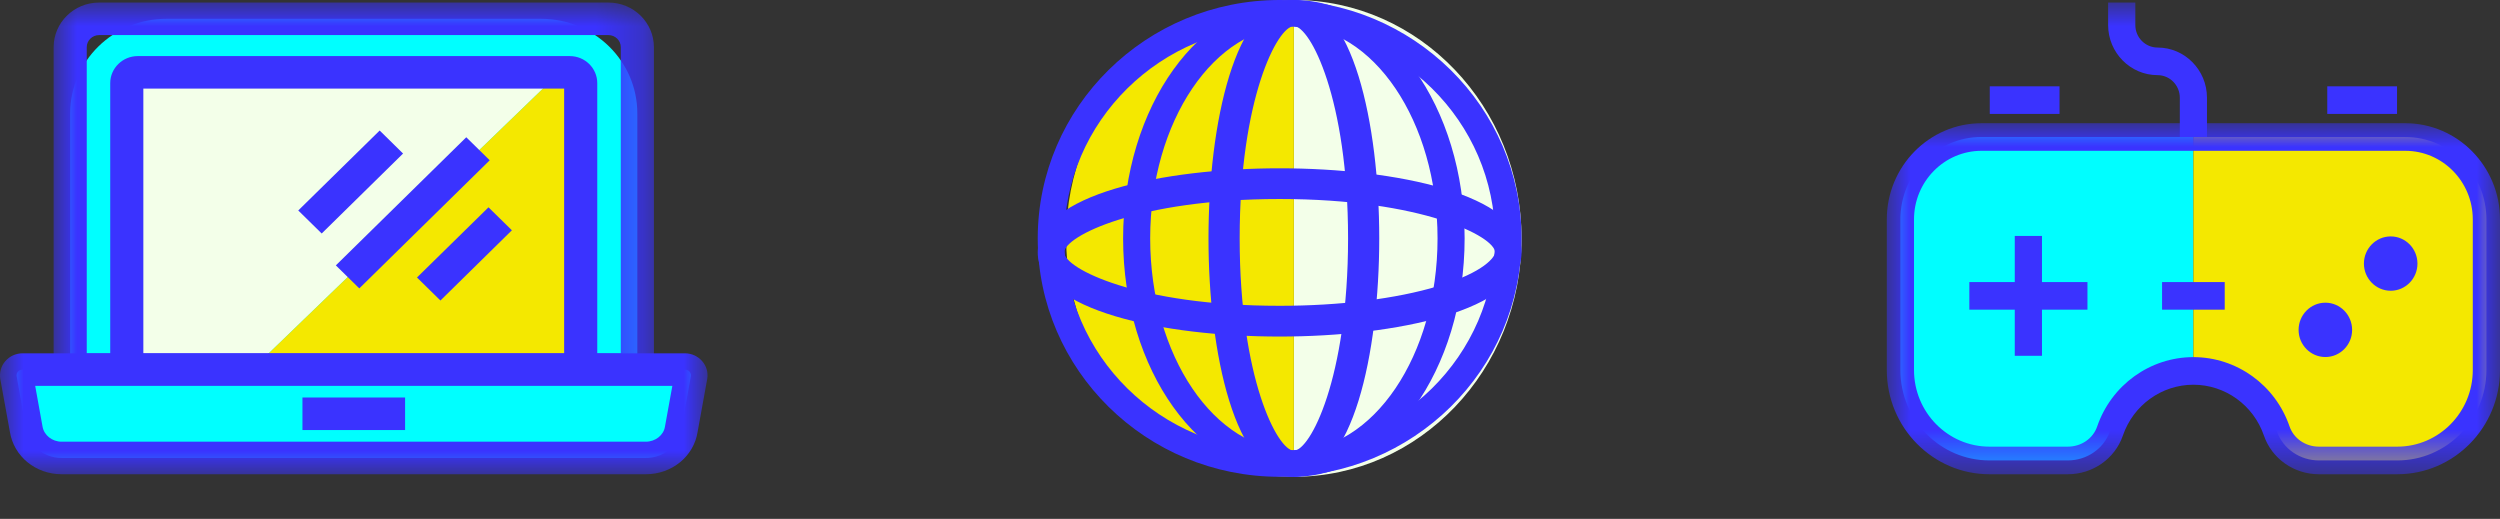
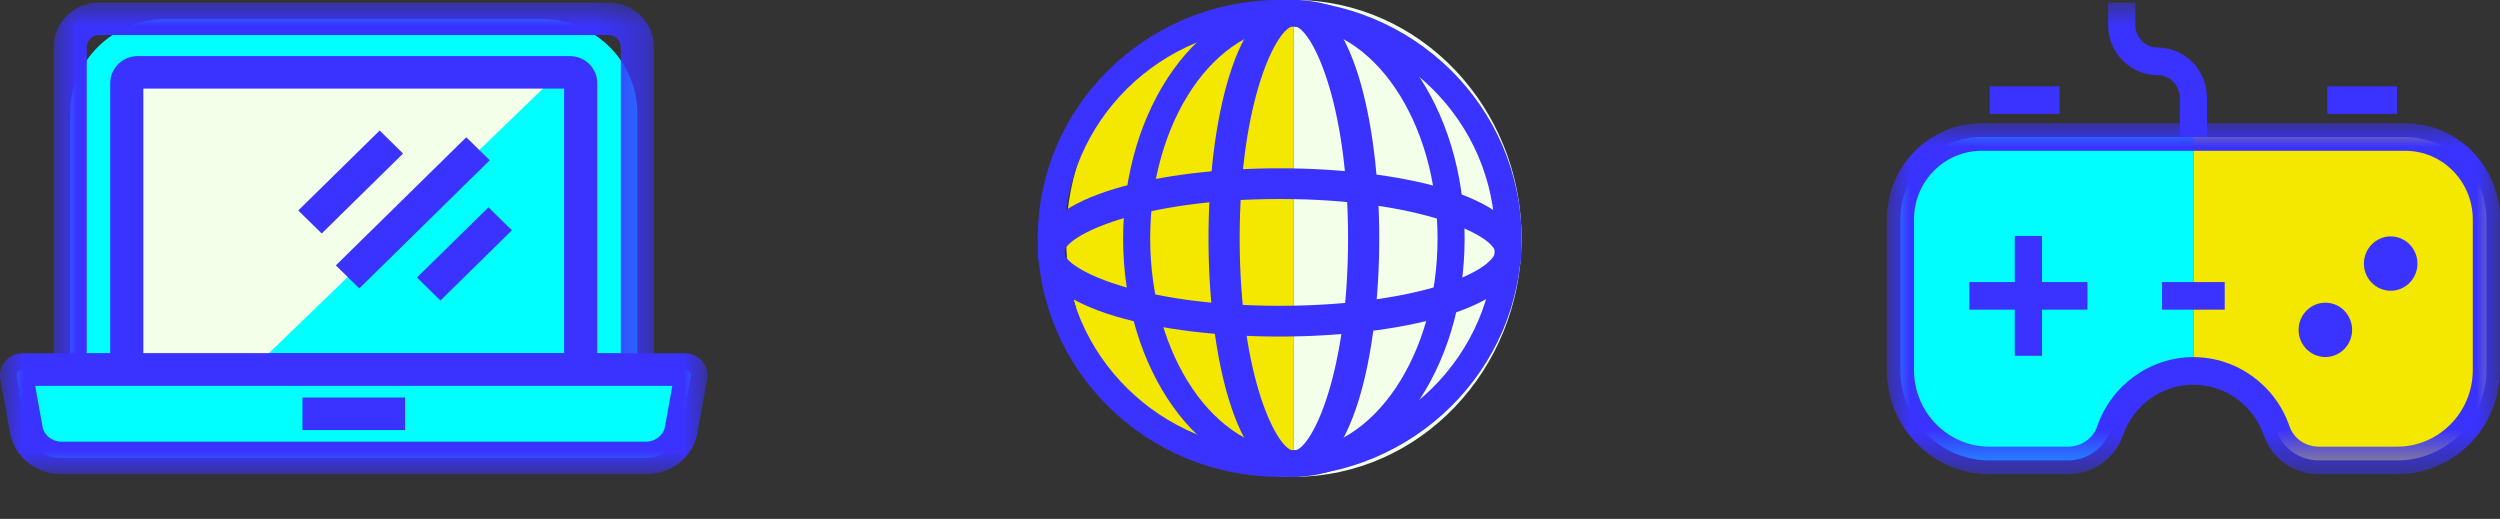
<svg xmlns="http://www.w3.org/2000/svg" xmlns:xlink="http://www.w3.org/1999/xlink" width="53px" height="11px" viewBox="0 0 53 11">
  <rect x="0" y="0" width="53" height="11" fill="#333333" stroke="none" />
  <title>Group</title>
  <defs>
    <polygon id="path-1" points="0 0 12.726 0 12.726 8.126 0 8.126" />
    <polygon id="path-3" points="0 10 15 10 15 0 0 0" />
    <polygon id="path-5" points="0 0 13 0 13 7.442 0 7.442" />
    <polygon id="path-7" points="0 10 13 10 13 0 0 0" />
  </defs>
  <g id="Page-1" stroke="none" stroke-width="1" fill="none" fill-rule="evenodd">
    <g id="Group">
      <g id="Group-18" transform="translate(0, 0.054)">
        <path d="M13.511,7.781 L1.488,7.781 L1.488,2.349 C1.488,1.242 2.401,0.345 3.528,0.345 L11.471,0.345 C12.598,0.345 13.511,1.242 13.511,2.349 L13.511,7.781 Z" id="Fill-1" fill="#00FFFF" />
        <g id="Group-5" transform="translate(1.137, 0)">
          <mask id="mask-2" fill="white">
            <use xlink:href="#path-1" />
          </mask>
          <g id="Clip-4" />
          <path d="M0.702,7.436 L12.024,7.436 L12.024,0.946 C12.024,0.805 11.906,0.69 11.763,0.69 L0.963,0.69 C0.82,0.69 0.702,0.805 0.702,0.946 L0.702,7.436 Z M12.726,8.126 L0,8.126 L0,0.946 C0,0.424 0.432,-0 0.963,-0 L11.763,-0 C12.294,-0 12.726,0.424 12.726,0.946 L12.726,8.126 Z" id="Fill-3" fill="#3A33FF" mask="url(#mask-2)" />
        </g>
        <path d="M5.34,7.781 L2.689,7.781 L2.689,1.708 C2.689,1.582 2.792,1.48 2.92,1.48 L11.867,1.48 L5.34,7.781 Z" id="Fill-6" fill="#F3FFE9" />
-         <polygon id="Fill-8" fill="#F4E800" points="5.34 7.781 12.311 7.781 12.301 1.493 11.867 1.48" />
        <mask id="mask-4" fill="white">
          <use xlink:href="#path-3" />
        </mask>
        <g id="Clip-11" />
        <path d="M3.039,7.437 L11.96,7.437 L11.96,1.825 L3.039,1.825 L3.039,7.437 Z M12.662,8.127 L2.337,8.127 L2.337,1.708 C2.337,1.392 2.599,1.135 2.921,1.135 L12.079,1.135 C12.401,1.135 12.662,1.392 12.662,1.708 L12.662,8.127 Z" id="Fill-10" fill="#3A33FF" mask="url(#mask-4)" />
        <path d="M14.519,7.781 L0.48,7.781 C0.401,7.781 0.34,7.848 0.352,7.921 L0.556,9.045 C0.612,9.396 0.932,9.655 1.309,9.655 L13.691,9.655 C14.068,9.655 14.388,9.396 14.444,9.045 L14.647,7.921 C14.659,7.848 14.598,7.781 14.519,7.781" id="Fill-12" fill="#00FFFF" mask="url(#mask-4)" />
        <path d="M0.746,8.126 L0.901,8.985 C0.931,9.173 1.106,9.31 1.308,9.31 L13.691,9.31 C13.893,9.31 14.068,9.173 14.097,8.992 L14.254,8.126 L0.746,8.126 Z M13.691,10 L1.308,10 C0.755,10 0.292,9.621 0.209,9.098 L0.006,7.982 C-0.016,7.841 0.023,7.705 0.113,7.602 C0.204,7.497 0.338,7.436 0.48,7.436 L14.519,7.436 C14.661,7.436 14.795,7.497 14.886,7.602 C14.976,7.705 15.016,7.841 14.994,7.975 L14.789,9.105 C14.707,9.621 14.245,10 13.691,10 L13.691,10 Z" id="Fill-13" fill="#3A33FF" mask="url(#mask-4)" />
        <polygon id="Fill-14" fill="#3A33FF" mask="url(#mask-4)" points="6.82 4.896 6.323 4.408 8.049 2.713 8.545 3.201" />
        <polygon id="Fill-15" fill="#3A33FF" mask="url(#mask-4)" points="7.617 6.06 7.12 5.572 9.885 2.856 10.382 3.344" />
        <polygon id="Fill-16" fill="#3A33FF" mask="url(#mask-4)" points="9.337 6.317 8.84 5.829 10.356 4.341 10.852 4.828" />
        <polygon id="Fill-17" fill="#3A33FF" mask="url(#mask-4)" points="6.412 9.063 8.588 9.063 8.588 8.373 6.412 8.373" />
      </g>
      <g id="Group-17" transform="translate(40, 0.054)">
        <path d="M6.5,7.809 C5.682,7.809 4.987,8.342 4.733,9.084 C4.602,9.464 4.235,9.707 3.838,9.707 L2.177,9.707 C1.134,9.707 0.288,8.849 0.288,7.791 L0.288,4.597 C0.288,3.632 1.059,2.85 2.009,2.85 L6.5,2.85" id="Fill-1" fill="#00FEFF" />
        <path d="M6.5,2.851 L10.991,2.851 C11.941,2.851 12.712,3.632 12.712,4.597 L12.712,7.791 C12.712,8.849 11.866,9.707 10.823,9.707 C10.823,9.707 9.792,9.707 9.161,9.707 C8.765,9.707 8.397,9.464 8.267,9.084 C8.013,8.342 7.318,7.809 6.5,7.809" id="Fill-3" fill="#F4E800" />
        <g id="Group-7" transform="translate(0, 2.558)">
          <mask id="mask-6" fill="white">
            <use xlink:href="#path-5" />
          </mask>
          <g id="Clip-6" />
          <path d="M6.5,4.959 C7.418,4.959 8.238,5.55 8.539,6.43 C8.627,6.685 8.877,6.857 9.161,6.857 L10.823,6.857 C11.705,6.857 12.423,6.128 12.423,5.233 L12.423,2.039 C12.423,1.237 11.781,0.585 10.991,0.585 L2.009,0.585 C1.219,0.585 0.577,1.237 0.577,2.039 L0.577,5.233 C0.577,6.128 1.294,6.857 2.177,6.857 L3.838,6.857 C4.123,6.857 4.373,6.685 4.46,6.43 C4.762,5.55 5.582,4.959 6.5,4.959 M10.823,7.442 L9.161,7.442 C8.632,7.442 8.163,7.112 7.995,6.622 C7.774,5.977 7.173,5.544 6.5,5.544 C5.827,5.544 5.226,5.977 5.005,6.622 C4.837,7.112 4.368,7.442 3.838,7.442 L2.177,7.442 C0.976,7.442 -4.2400522e-05,6.451 -4.2400522e-05,5.233 L-4.2400522e-05,2.039 C-4.2400522e-05,0.915 0.901,0 2.009,0 L10.991,0 C12.099,0 13,0.915 13,2.039 L13,5.233 C13,6.451 12.023,7.442 10.823,7.442" id="Fill-5" fill="#3A33FF" mask="url(#mask-6)" />
        </g>
        <mask id="mask-8" fill="white">
          <use xlink:href="#path-7" />
        </mask>
        <g id="Clip-9" />
        <polygon id="Fill-8" fill="#3A33FF" mask="url(#mask-8)" points="2.713 7.489 3.29 7.489 3.29 4.948 2.713 4.948" />
        <polygon id="Fill-10" fill="#3A33FF" mask="url(#mask-8)" points="1.75 6.511 4.254 6.511 4.254 5.926 1.75 5.926" />
        <path d="M9.298,7.515 C8.985,7.515 8.73,7.257 8.73,6.94 C8.73,6.622 8.985,6.363 9.298,6.363 C9.611,6.363 9.865,6.622 9.865,6.94 C9.865,7.257 9.611,7.515 9.298,7.515" id="Fill-11" fill="#3A33FF" mask="url(#mask-8)" />
        <path d="M10.683,6.11 C10.37,6.11 10.115,5.851 10.115,5.534 C10.115,5.216 10.37,4.958 10.683,4.958 C10.996,4.958 11.25,5.216 11.25,5.534 C11.25,5.851 10.996,6.11 10.683,6.11" id="Fill-12" fill="#3A33FF" mask="url(#mask-8)" />
        <polygon id="Fill-13" fill="#3A33FF" mask="url(#mask-8)" points="5.836 6.511 7.164 6.511 7.164 5.926 5.836 5.926" />
        <polygon id="Fill-14" fill="#3A33FF" mask="url(#mask-8)" points="2.183 2.361 3.662 2.361 3.662 1.776 2.183 1.776" />
        <polygon id="Fill-15" fill="#3A33FF" mask="url(#mask-8)" points="9.338 2.361 10.817 2.361 10.817 1.776 9.338 1.776" />
        <path d="M6.788,2.851 L6.212,2.851 L6.212,2.018 C6.212,1.754 6,1.539 5.741,1.539 C5.163,1.539 4.692,1.062 4.692,0.476 L4.692,0 L5.269,0 L5.269,0.476 C5.269,0.74 5.48,0.954 5.741,0.954 C6.318,0.954 6.788,1.431 6.788,2.018 L6.788,2.851 Z" id="Fill-16" fill="#3A33FF" mask="url(#mask-8)" />
      </g>
      <g id="MUNDINHO" transform="translate(22, 0)">
        <path d="M5.43,10.108 C8.096,10.108 10.257,7.845 10.257,5.054 C10.257,2.263 8.096,0 5.43,0" id="Fill-18" fill="#F3FFE9" />
        <path d="M5.43,0 C2.764,0 0.603,2.263 0.603,5.054 C0.603,7.845 2.764,10.108 5.43,10.108" id="Fill-20" fill="#F4E800" />
        <path d="M5.128,0.554 C2.61,0.554 0.561,2.573 0.561,5.054 C0.561,7.536 2.61,9.554 5.128,9.554 C7.647,9.554 9.696,7.536 9.696,5.054 C9.696,2.573 7.647,0.554 5.128,0.554 M5.128,10.108 C2.301,10.108 0,7.841 0,5.054 C0,2.267 2.301,0 5.128,0 C7.956,0 10.257,2.267 10.257,5.054 C10.257,7.841 7.956,10.108 5.128,10.108" id="Fill-22" fill="#3A33FF" />
        <path d="M5.43,0.554 C5.086,0.554 4.281,2.085 4.281,5.054 C4.281,8.023 5.086,9.554 5.43,9.554 C5.774,9.554 6.579,8.023 6.579,5.054 C6.579,2.085 5.774,0.554 5.43,0.554 M5.43,10.108 C4.187,10.108 3.62,7.488 3.62,5.054 C3.62,2.62 4.187,0 5.43,0 C6.673,0 7.24,2.62 7.24,5.054 C7.24,7.488 6.673,10.108 5.43,10.108" id="Fill-24" fill="#3A33FF" />
        <path d="M5.43,0.554 C3.751,0.554 2.384,2.573 2.384,5.054 C2.384,7.536 3.751,9.554 5.43,9.554 C7.109,9.554 8.476,7.536 8.476,5.054 C8.476,2.573 7.109,0.554 5.43,0.554 M5.43,10.108 C3.434,10.108 1.81,7.841 1.81,5.054 C1.81,2.267 3.434,0 5.43,0 C7.426,0 9.05,2.267 9.05,5.054 C9.05,7.841 7.426,10.108 5.43,10.108" id="Fill-26" fill="#3A33FF" />
        <path d="M5.128,4.219 C2.115,4.219 0.561,5.013 0.561,5.351 C0.561,5.69 2.115,6.483 5.128,6.483 C6.4,6.483 7.592,6.336 8.486,6.067 C9.473,5.77 9.696,5.443 9.696,5.351 C9.696,5.013 8.142,4.219 5.128,4.219 M5.128,7.135 C2.658,7.135 0,6.577 0,5.351 C0,4.126 2.658,3.568 5.128,3.568 C7.598,3.568 10.257,4.126 10.257,5.351 C10.257,6.577 7.598,7.135 5.128,7.135" id="Fill-28" fill="#3A33FF" />
      </g>
    </g>
  </g>
</svg>